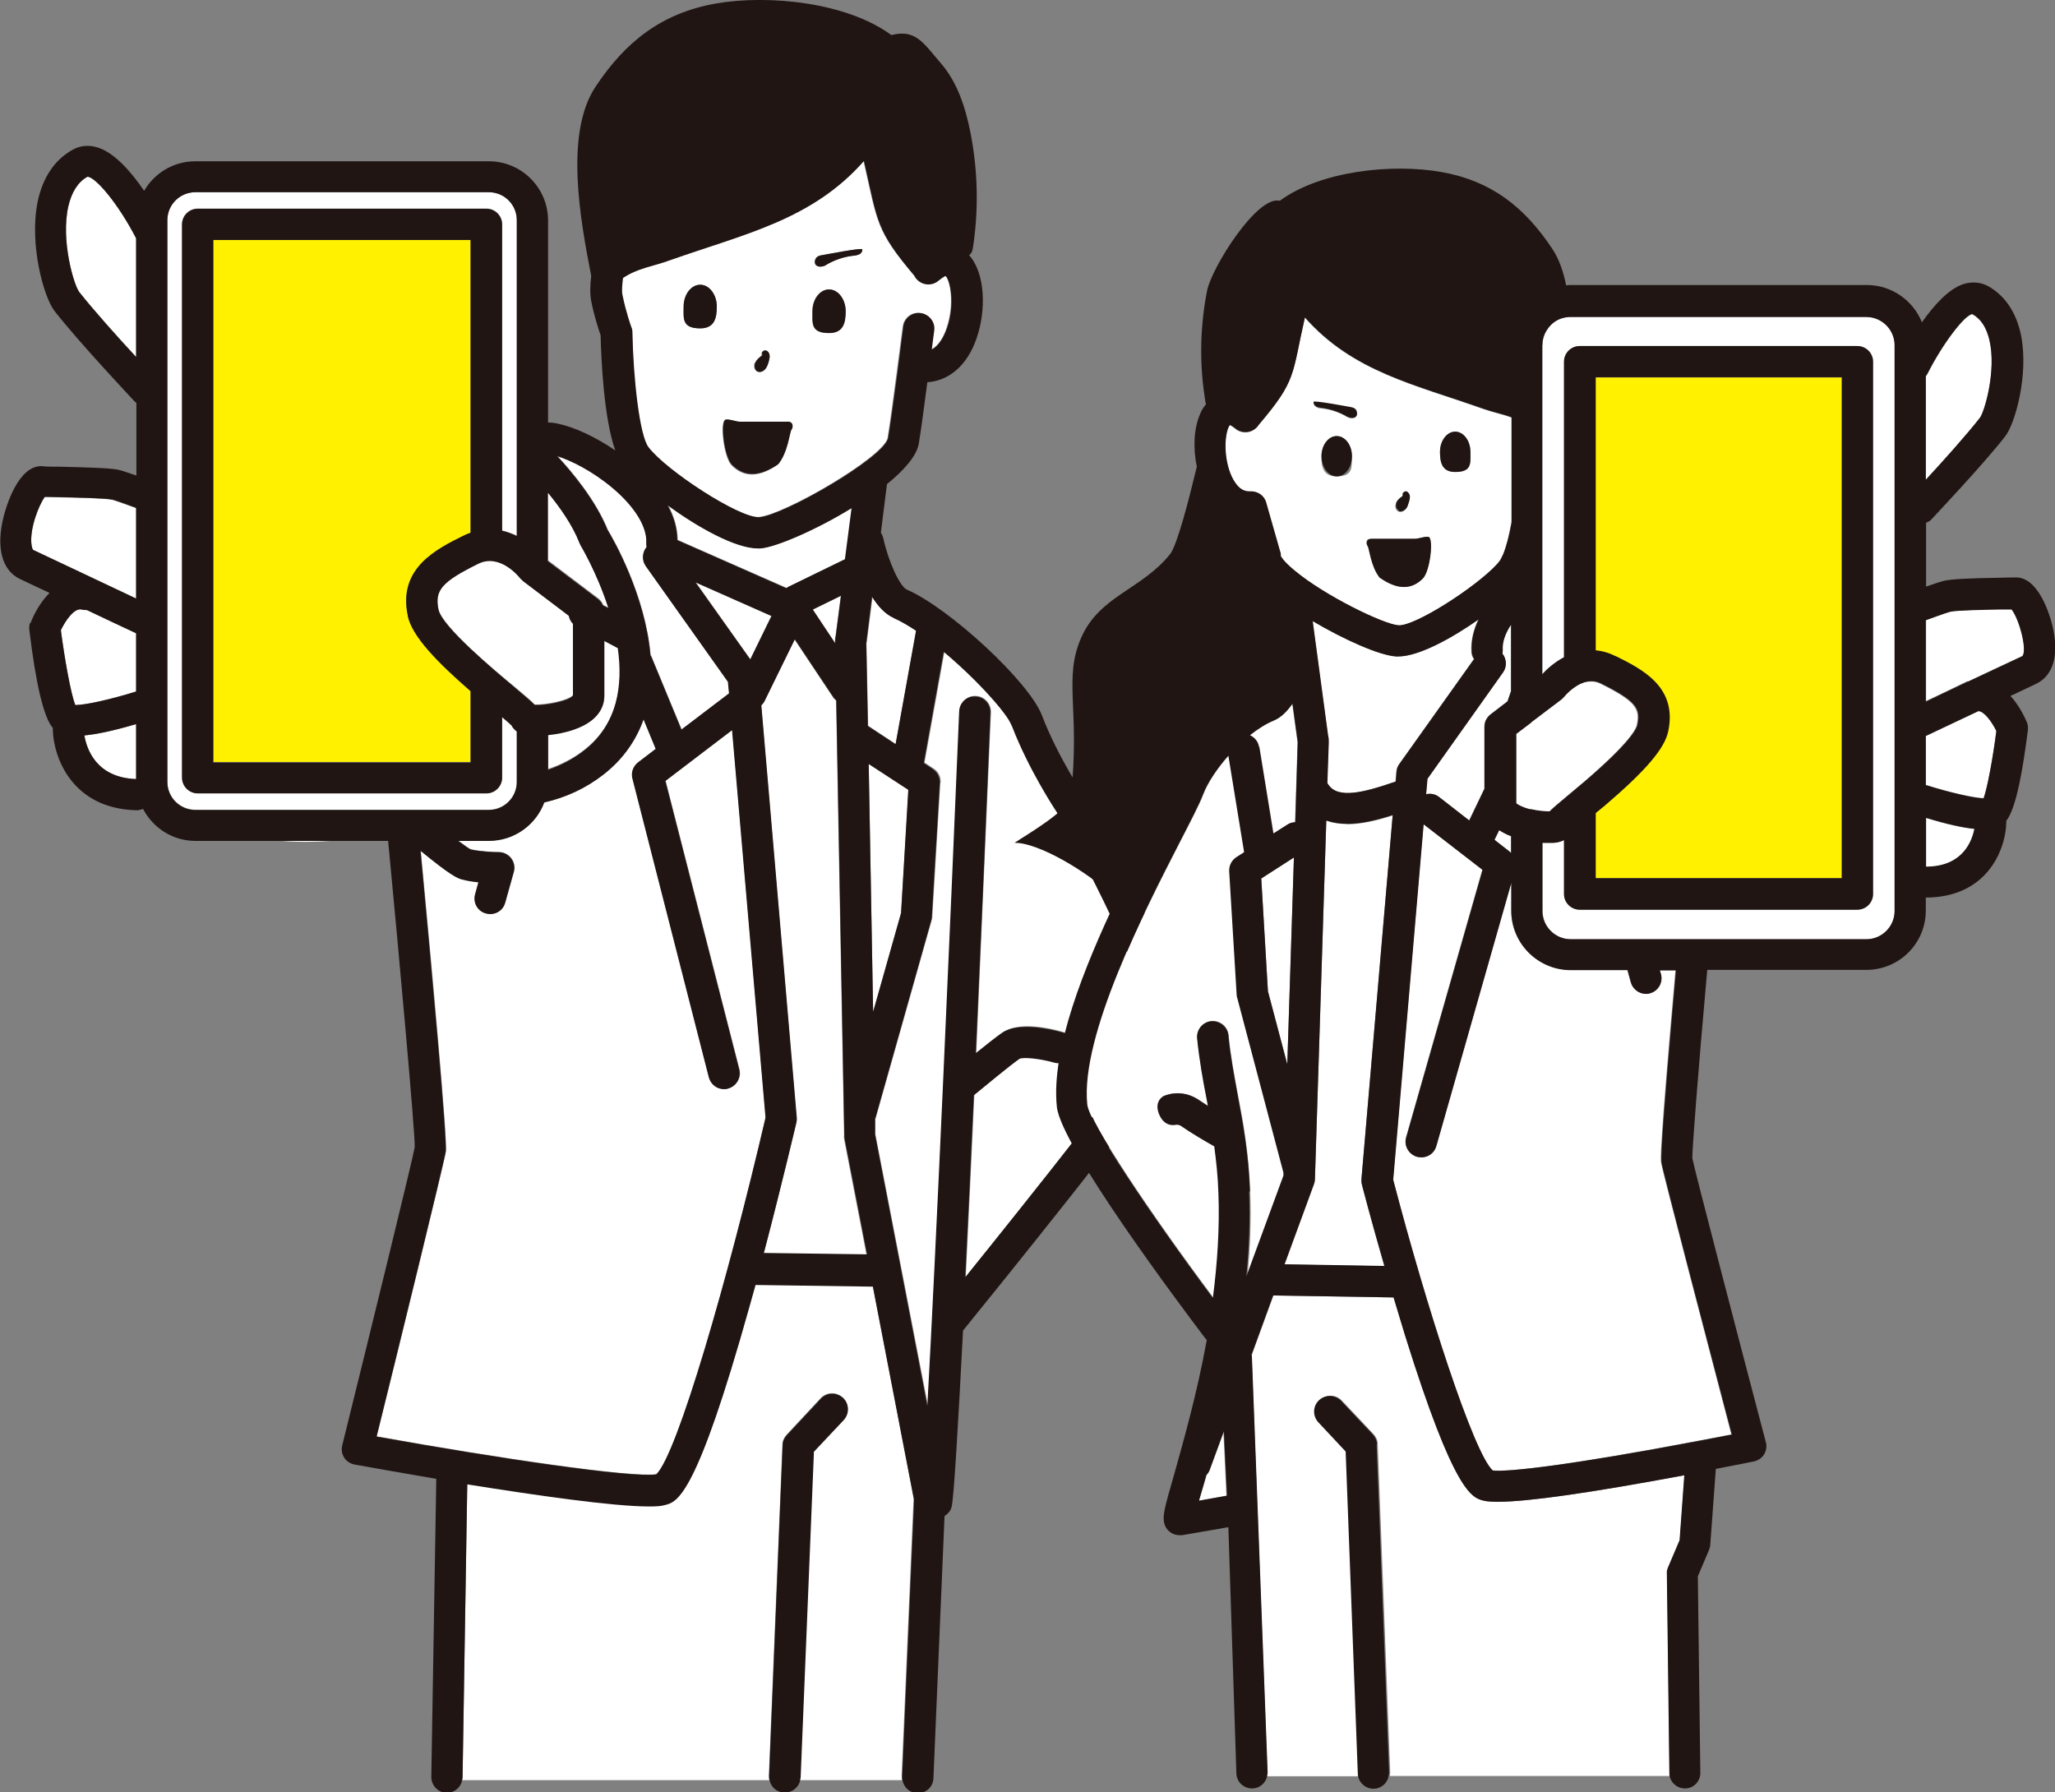
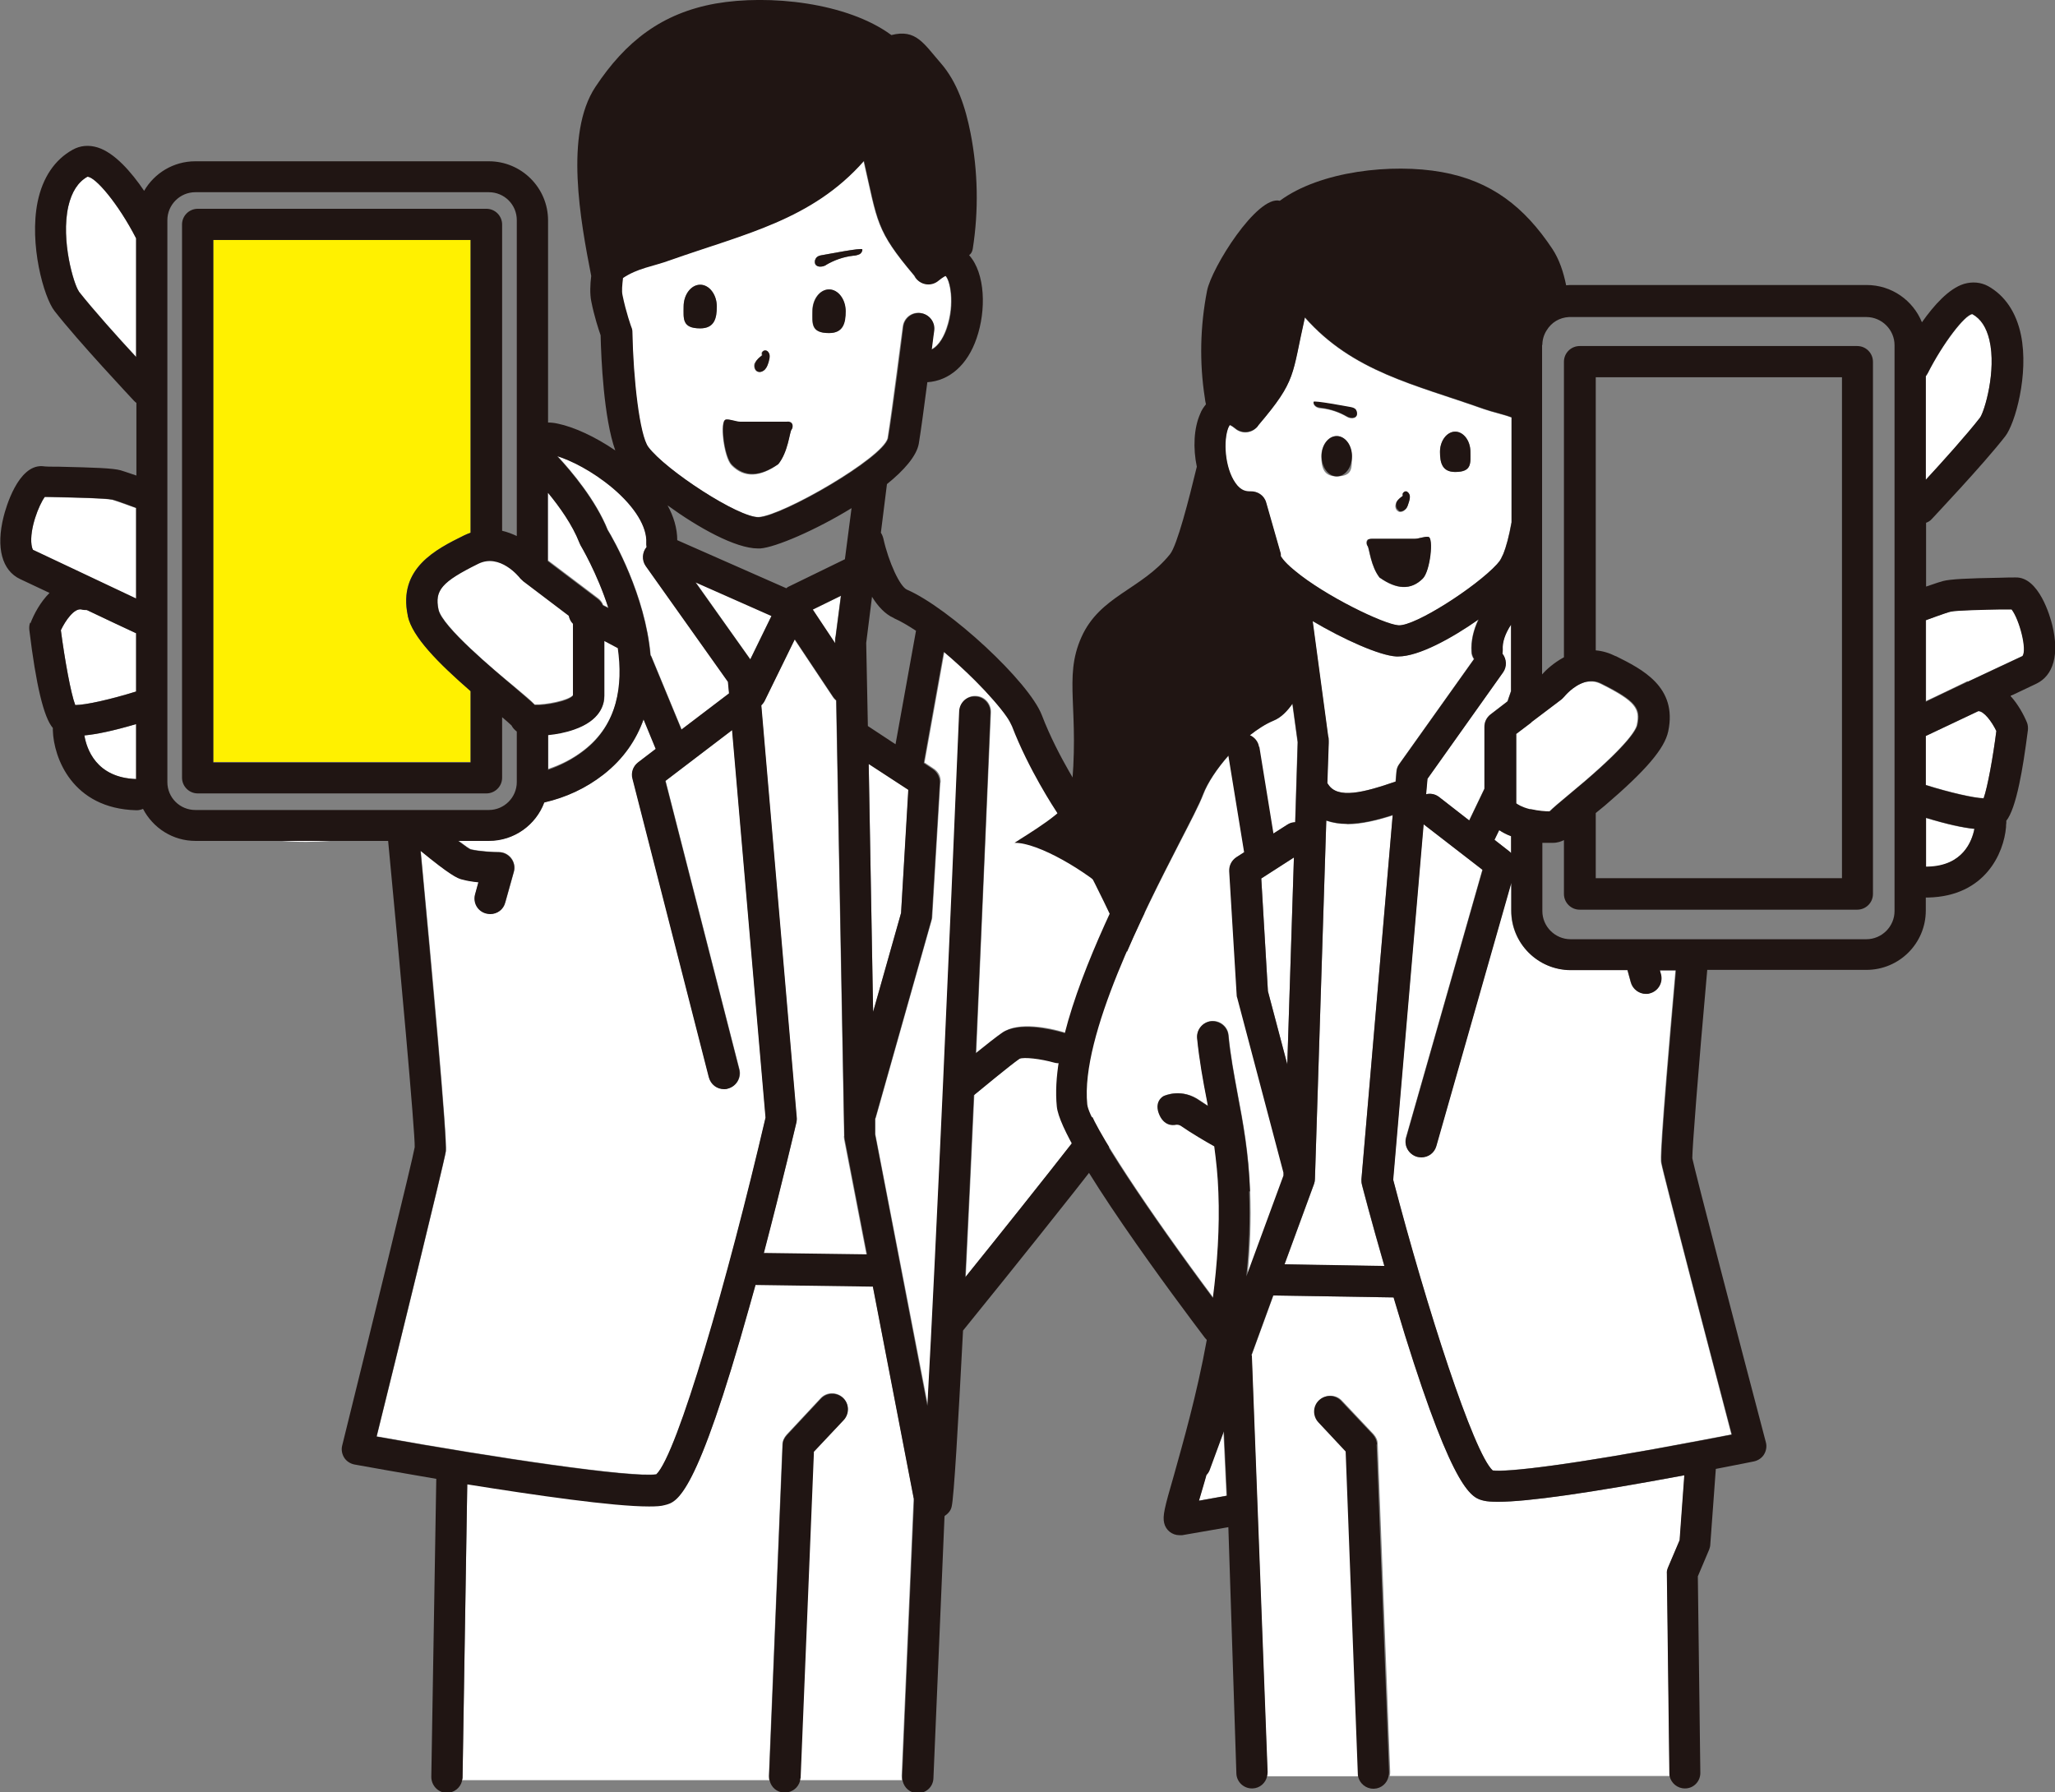
<svg xmlns="http://www.w3.org/2000/svg" width="219" height="191" viewBox="0 0 219 191" fill="none">
  <rect x="0" y="0" width="219" height="191" fill="#808080" stroke="none" />
  <g clip-path="url(#clip0_286_139)">
    <path d="M8.698 64.952C7.931 64.746 6.958 66.159 6.486 67.159C6.899 70.308 7.548 73.899 8.019 75.135C9.11 75.135 11.793 74.517 14.506 73.692V67.483C13.415 66.983 11.41 66.011 9.258 65.011C9.081 65.011 8.874 65.011 8.698 64.952Z" fill="white" />
    <path d="M89.952 121.074L89.097 74.663C89.097 74.663 88.862 74.457 88.773 74.31L84.675 68.159L81.461 74.722C81.373 74.899 81.255 75.046 81.107 75.193L84.881 119.102C84.881 119.279 84.881 119.455 84.852 119.632C84.852 119.72 83.348 126.048 81.373 133.582L92.341 133.729L89.952 121.398C89.952 121.398 89.952 121.221 89.923 121.104L89.952 121.074Z" fill="white" />
    <path d="M78.042 77.784L70.936 83.199L78.808 113.953C79.044 114.836 78.484 115.748 77.6 115.984C77.452 116.013 77.334 116.042 77.187 116.042C76.45 116.042 75.772 115.542 75.565 114.777L67.428 82.963C67.251 82.316 67.487 81.639 68.018 81.227L69.905 79.785L68.607 76.636C67.841 78.784 66.514 80.815 64.332 82.522C62.445 83.993 60.323 84.964 58.023 85.494C57.139 87.878 54.809 89.585 52.126 89.585H48.854C49.679 90.203 50.033 90.438 50.181 90.497C51.212 90.733 52.657 90.791 53.158 90.791C53.689 90.791 54.161 91.027 54.485 91.439C54.809 91.851 54.898 92.381 54.78 92.881L53.866 96.148C53.66 96.883 52.981 97.384 52.274 97.384C52.126 97.384 51.979 97.384 51.831 97.325C50.947 97.09 50.416 96.177 50.652 95.294L51.006 93.999C50.446 93.941 49.856 93.852 49.296 93.705C48.765 93.587 47.969 93.205 44.844 90.644C46.023 103.005 47.704 121.487 47.527 122.694C47.35 123.871 42.043 145.472 40.156 153.065C53.099 155.39 67.31 157.48 69.964 157.097C72.234 154.949 77.629 136.261 81.609 119.074L78.042 77.784Z" fill="white" />
    <path d="M14.505 54.151C12.707 53.503 12.146 53.327 11.97 53.268C11.291 53.091 7.724 53.032 6.191 53.003C5.66 53.003 5.159 53.003 4.776 52.974C4.157 53.798 3.125 56.388 3.361 58.094C3.42 58.507 3.537 58.624 3.537 58.654C5.513 59.566 11.262 62.303 14.505 63.833V54.18V54.151Z" fill="white" />
    <path d="M14.505 83.022V77.165C12.029 77.901 10.26 78.254 8.992 78.372C9.228 79.784 10.23 82.874 14.505 83.022Z" fill="white" />
    <path d="M65.865 69.013L64.421 68.248V74.134C64.421 75.046 64.008 76.724 61.207 77.695C60.293 78.019 59.32 78.195 58.435 78.284V81.933C59.821 81.462 61.118 80.815 62.298 79.873C65.865 77.077 66.455 72.927 65.895 68.954L65.865 69.013Z" fill="white" />
    <path d="M64.244 64.452L64.834 64.746C63.625 60.979 61.885 58.095 61.856 58.036C61.797 57.948 61.767 57.859 61.738 57.771C61.001 55.888 59.645 53.975 58.406 52.474V59.713L63.743 63.745C63.978 63.922 64.155 64.157 64.273 64.422L64.244 64.452Z" fill="white" />
    <path d="M14.506 25.398C12.619 21.748 10.172 18.835 9.317 18.835C8.315 19.394 7.637 20.454 7.283 21.984C6.457 25.633 7.902 30.342 8.403 31.048C9.907 32.961 12.59 35.963 14.506 38.023V25.368V25.398Z" fill="white" />
    <path d="M35.232 89.614H30.043C31.782 89.761 33.522 89.732 35.232 89.614Z" fill="white" />
    <path d="M97.412 159.804L93.019 137.025L80.518 136.849C80.311 137.584 80.105 138.32 79.899 139.056C74.209 159.51 72.174 160.01 70.847 160.304C70.464 160.393 69.904 160.451 69.167 160.451C65.275 160.451 56.99 159.274 49.797 158.097L49.295 189.352C49.295 189.352 49.295 189.587 49.236 189.705H81.992C81.963 189.558 81.933 189.381 81.933 189.234L83.378 153.947C83.378 153.565 83.555 153.182 83.82 152.888L87.446 149.003C88.066 148.326 89.127 148.297 89.805 148.915C90.483 149.533 90.513 150.592 89.893 151.269L86.68 154.683L85.265 189.381C85.265 189.381 85.265 189.587 85.206 189.705H96.144C96.114 189.558 96.085 189.381 96.085 189.234L97.353 159.775L97.412 159.804Z" fill="white" />
    <path d="M89.599 63.51L86.592 64.981L88.98 68.601V68.542V68.277C88.98 68.13 88.98 67.954 89.039 67.806L89.599 63.51Z" fill="white" />
-     <path d="M92.341 68.483L92.518 77.341L95.466 79.284L97.648 67.188C96.793 66.6 95.997 66.129 95.319 65.864C94.375 65.452 93.609 64.598 92.99 63.598L92.37 68.512L92.341 68.483Z" fill="white" />
-     <path d="M20.815 86.289H52.096C53.747 86.289 55.074 84.964 55.074 83.316V77.931C54.809 77.754 54.632 77.519 54.514 77.283C54.307 77.077 53.924 76.753 53.511 76.4V82.845C53.511 83.758 52.774 84.523 51.831 84.523H21.08C20.166 84.523 19.399 83.787 19.399 82.845V23.897C19.399 22.985 20.137 22.22 21.08 22.22H51.831C52.745 22.22 53.511 22.956 53.511 23.897V56.535C54.072 56.653 54.602 56.859 55.074 57.094V23.456C55.074 21.837 53.747 20.483 52.096 20.483H20.815C19.164 20.483 17.837 21.808 17.837 23.456V24.898C17.837 24.898 17.837 24.898 17.837 24.927V83.316C17.837 84.935 19.164 86.289 20.815 86.289Z" fill="white" />
    <path d="M50.947 60.037C47.084 61.95 46.318 62.862 46.731 64.922C47.114 66.747 52.686 71.426 54.809 73.162C55.9 74.075 56.578 74.634 56.991 75.075C58.17 75.105 60.588 74.634 61.059 74.075V66.423C60.824 66.188 60.676 65.893 60.617 65.569L55.723 61.861C55.723 61.861 55.664 61.802 55.635 61.773C55.576 61.714 55.546 61.685 55.487 61.626C55.487 61.626 55.428 61.567 55.399 61.538C55.31 61.42 53.246 58.859 50.917 60.007L50.947 60.037Z" fill="white" />
-     <path d="M90.807 54.121C86.975 56.476 82.7 58.3 81.078 58.418C80.99 58.418 80.931 58.418 80.842 58.418C78.424 58.418 74.415 56.181 71.201 53.827C71.85 55.004 72.204 56.27 72.233 57.535L83.849 62.656C83.849 62.656 83.938 62.597 83.997 62.568L90.159 59.566L90.866 54.121H90.807Z" fill="white" />
    <path d="M69.344 69.808C69.344 69.808 69.403 69.896 69.432 69.955L72.646 77.725L77.717 73.869L77.599 72.633L68.843 60.302C68.4 59.654 68.46 58.831 68.931 58.271C68.902 58.124 68.872 57.977 68.902 57.83C68.99 56.123 67.693 54.004 65.334 52.003C63.123 50.119 60.853 49.03 59.408 48.589C60.971 50.266 63.506 53.298 64.774 56.447C65.393 57.477 68.784 63.392 69.344 69.808Z" fill="white" />
    <path d="M82.228 65.599L74.12 62.009L79.958 70.249L82.228 65.599Z" fill="white" />
    <path d="M67.221 34.815C67.28 34.992 67.309 35.169 67.339 35.374C67.427 40.289 68.106 46.381 69.049 47.617C70.877 50.06 78.69 55.181 80.842 55.093C83.437 54.916 93.992 48.824 94.581 46.705C95.053 43.791 96.173 34.874 96.203 34.786C96.321 33.873 97.146 33.226 98.06 33.344C98.974 33.462 99.623 34.286 99.505 35.198C99.505 35.316 99.387 36.081 99.24 37.228C100.124 36.787 100.625 35.698 100.861 34.962C101.775 32.314 101.215 29.753 100.714 29.371C100.714 29.371 100.448 29.459 99.977 29.871C99.269 30.46 98.237 30.371 97.618 29.695C97.53 29.606 97.471 29.488 97.412 29.371C93.284 24.485 93.52 23.691 92.016 17.128C86.473 23.426 79.279 24.897 71.378 27.693C69.462 28.37 67.929 28.488 66.278 29.636C66.189 30.371 66.13 31.019 66.219 31.431C66.602 33.285 67.162 34.815 67.162 34.845L67.221 34.815ZM86.857 27.693C86.975 27.281 87.358 27.222 87.741 27.163C88.124 27.105 91.839 26.369 91.869 26.575C91.898 26.781 91.751 27.016 91.544 27.105C91.338 27.193 91.132 27.222 90.896 27.252C89.864 27.369 88.862 27.723 87.977 28.252C87.505 28.547 86.65 28.488 86.827 27.693H86.857ZM86.562 33.167C86.562 31.872 87.358 30.842 88.331 30.842C89.304 30.842 90.1 31.902 90.1 33.167C90.1 34.433 89.835 35.492 88.331 35.492C86.356 35.492 86.562 34.433 86.562 33.167ZM80.459 38.671C80.606 38.347 80.901 38.111 81.166 37.876V37.758C81.078 37.552 81.343 37.287 81.579 37.346C81.815 37.376 81.963 37.611 81.992 37.847C82.022 38.082 81.963 38.318 81.903 38.523C81.815 38.818 81.727 39.112 81.52 39.347C81.314 39.583 80.96 39.73 80.695 39.583C80.37 39.436 80.282 38.965 80.429 38.641L80.459 38.671ZM77.334 44.733C77.776 44.674 78.424 44.969 78.896 44.969C80.547 44.969 82.169 44.969 83.82 44.969C83.967 44.969 84.115 44.969 84.233 45.028C84.498 45.175 84.498 45.587 84.321 45.822C84.144 46.057 83.967 48.206 82.906 49.501C80.96 50.855 79.309 50.972 77.953 49.589C77.098 48.706 76.685 44.822 77.304 44.763L77.334 44.733ZM72.852 32.667C72.852 31.372 73.648 30.342 74.621 30.342C75.594 30.342 76.39 31.401 76.39 32.667C76.39 33.932 76.125 34.992 74.621 34.992C72.646 34.992 72.852 33.932 72.852 32.667Z" fill="white" />
    <path d="M100.213 83.404L99.358 97.677C99.358 97.677 99.358 97.913 99.299 98.031L93.343 119.102C93.343 119.102 93.314 119.191 93.284 119.22V120.839L98.886 149.768C99.8 133.288 101.274 99.885 102.277 75.752C102.306 74.84 103.073 74.104 104.016 74.163C104.93 74.192 105.638 74.987 105.608 75.899C105.461 79.49 104.783 95.235 104.045 112.186C105.107 111.333 106.198 110.45 106.817 110.038C108.556 108.802 111.947 109.567 113.333 109.979C114.217 110.244 114.718 111.156 114.482 112.039C114.217 112.922 113.303 113.422 112.419 113.187C110.974 112.775 109.176 112.569 108.704 112.775C107.701 113.481 104.694 115.983 103.839 116.66C103.544 123.311 103.22 129.962 102.925 136.054C109.883 127.402 121.47 112.834 122.826 110.273C123.593 108.213 118.256 96.383 112.772 86.641C112.389 86.082 109.677 81.962 107.908 77.341C107.79 77.077 107.613 76.723 107.348 76.341C106.257 75.016 105.136 73.722 103.987 72.486C102.955 71.456 101.805 70.396 100.655 69.425L98.532 81.256L99.505 81.903C100.006 82.227 100.301 82.786 100.242 83.404H100.213Z" fill="white" />
    <path d="M96.823 84.17L92.577 81.374L93.049 107.831L96.027 97.296L96.823 84.17Z" fill="white" />
    <path d="M49.443 57.064C49.679 56.947 49.915 56.858 50.151 56.77V25.574H22.731V81.197H50.151V73.604C46.701 70.631 43.93 67.835 43.458 65.599C42.397 60.566 46.465 58.536 49.443 57.064Z" fill="#FFF100" />
    <path d="M3.213 66.335C3.125 66.57 3.095 66.865 3.125 67.129C3.832 72.957 4.658 76.459 5.631 77.577C5.631 77.665 5.631 77.754 5.631 77.842C5.719 80.697 7.665 86.171 14.535 86.347C14.535 86.347 14.535 86.347 14.564 86.347C14.8 86.347 15.036 86.288 15.242 86.2C16.304 88.231 18.397 89.614 20.844 89.614H41.364C42.573 102.269 44.254 120.868 44.195 122.252C44.018 123.399 39.477 141.881 36.47 154.036C36.352 154.477 36.441 154.948 36.676 155.331C36.912 155.713 37.325 155.978 37.767 156.067C39.242 156.331 42.514 156.92 46.494 157.597L45.964 189.352C45.964 190.264 46.671 191.029 47.585 191.059C47.585 191.059 47.585 191.059 47.615 191.059C48.381 191.059 49.059 190.529 49.236 189.793C49.236 189.675 49.295 189.558 49.295 189.44L49.797 158.186C56.99 159.333 65.275 160.54 69.167 160.54C69.904 160.54 70.464 160.51 70.847 160.393C72.174 160.069 74.179 159.598 79.899 139.144C80.105 138.409 80.311 137.673 80.518 136.937L93.019 137.114L97.412 159.892L96.144 189.352C96.144 189.528 96.144 189.675 96.203 189.823C96.38 190.529 96.969 191.059 97.736 191.088C97.765 191.088 97.795 191.088 97.824 191.088C98.709 191.088 99.446 190.411 99.475 189.499L100.655 161.629C100.655 161.629 100.655 161.57 100.684 161.541C101.038 161.305 101.333 160.981 101.421 160.54C101.657 159.569 102.099 152.035 102.63 141.793C105.402 138.379 123.799 115.659 125.774 111.892C127.956 107.743 119.406 91.703 115.632 85.023C115.632 84.993 115.573 84.934 115.573 84.905C115.573 84.876 112.743 80.697 111.033 76.223C109.677 72.662 101.185 64.805 96.645 62.833C95.908 62.509 94.699 59.919 94.139 57.388C94.08 57.153 93.992 56.947 93.874 56.77L94.522 51.59C96.35 50.119 97.677 48.589 97.913 47.294C98.149 45.881 98.502 43.203 98.827 40.731C101.156 40.584 103.102 38.906 104.075 36.051C105.107 33.079 105.018 29.135 103.279 27.193C103.485 27.046 103.603 26.84 103.662 26.546C104.311 22.425 104.222 18.217 103.426 14.156C102.895 11.477 102.04 8.77 100.242 6.71C98.444 4.65 97.618 3.061 94.994 3.737C90.277 0.265 81.963 -0.618 76.243 0.382C70.523 1.412 66.661 4.414 63.447 9.27C60.145 14.273 61.855 23.514 63.005 29.4C62.887 30.372 62.858 31.313 63.005 32.078C63.329 33.727 63.801 35.139 64.007 35.728C64.066 38.2 64.332 44.527 65.57 48C63.418 46.529 61.148 45.498 59.438 45.145C59.054 45.057 58.7 45.028 58.406 45.028V23.485C58.406 20.012 55.575 17.187 52.096 17.187H20.815C18.485 17.187 16.451 18.452 15.36 20.336C14.004 18.335 12.206 16.275 10.407 15.715C9.464 15.421 8.55 15.509 7.754 15.951C5.837 17.01 4.54 18.923 4.009 21.513C3.095 26.016 4.658 31.666 5.808 33.138C8.373 36.434 14.034 42.438 14.269 42.703C14.358 42.791 14.446 42.879 14.535 42.938V50.678C13.444 50.295 13.031 50.178 12.854 50.119C11.999 49.883 10.053 49.825 6.309 49.736C5.513 49.736 4.864 49.736 4.511 49.678C1.916 49.53 0.619 54.121 0.383 55.063C-0.443 58.359 0.206 60.802 2.152 61.714C2.83 62.038 3.95 62.568 5.277 63.186C4.304 64.157 3.626 65.422 3.243 66.423L3.213 66.335ZM69.933 157.126C67.251 157.509 53.069 155.419 40.126 153.094C42.013 145.501 47.32 123.9 47.497 122.722C47.674 121.516 45.964 103.063 44.814 90.673C47.939 93.234 48.735 93.616 49.266 93.734C49.797 93.881 50.416 93.969 50.976 94.028L50.622 95.323C50.386 96.206 50.887 97.118 51.801 97.354C51.949 97.383 52.096 97.413 52.244 97.413C52.981 97.413 53.659 96.942 53.836 96.177L54.75 92.91C54.897 92.41 54.779 91.88 54.455 91.468C54.13 91.056 53.659 90.82 53.128 90.82C52.627 90.82 51.182 90.762 50.15 90.526C50.003 90.467 49.649 90.232 48.824 89.614H52.096C54.809 89.614 57.108 87.907 57.993 85.523C60.292 84.993 62.415 84.022 64.302 82.551C66.484 80.844 67.811 78.813 68.577 76.665L69.874 79.814L67.987 81.256C67.457 81.668 67.221 82.345 67.398 82.992L75.535 114.806C75.742 115.571 76.39 116.071 77.157 116.071C77.304 116.071 77.422 116.071 77.57 116.012C78.454 115.777 78.985 114.894 78.778 113.982L70.906 83.228L78.012 77.812L81.579 119.103C77.57 136.29 72.174 154.978 69.933 157.126ZM58.406 81.992V78.342C59.29 78.254 60.263 78.077 61.177 77.754C63.978 76.782 64.391 75.105 64.391 74.193V68.307L65.835 69.072C66.395 73.015 65.835 77.195 62.238 79.99C61.059 80.903 59.762 81.579 58.376 82.05L58.406 81.992ZM89.009 68.542L86.621 64.952L89.628 63.48L89.068 67.777C89.038 67.924 89.009 68.071 89.009 68.248V68.513V68.542ZM83.938 62.597C83.938 62.597 83.849 62.656 83.79 62.685L72.174 57.565C72.174 56.299 71.791 55.034 71.142 53.856C74.385 56.211 78.366 58.448 80.783 58.448C80.872 58.448 80.931 58.448 81.019 58.448C82.641 58.33 86.916 56.505 90.748 54.151L90.041 59.595L83.879 62.597H83.938ZM82.228 65.629L79.958 70.278L74.12 62.068L82.228 65.658V65.629ZM81.402 133.553C83.378 126.019 84.852 119.691 84.881 119.603C84.911 119.426 84.94 119.25 84.911 119.073L81.137 75.164C81.137 75.164 81.402 74.899 81.491 74.693L84.704 68.13L88.803 74.281C88.803 74.281 89.009 74.546 89.127 74.634L89.982 121.045C89.982 121.045 89.982 121.222 90.011 121.339L92.4 133.67L81.432 133.523L81.402 133.553ZM92.547 81.403L96.793 84.169L96.026 97.295L93.048 107.831L92.576 81.374L92.547 81.403ZM100.596 69.484C101.746 70.455 102.895 71.514 103.927 72.544C105.372 73.987 106.581 75.37 107.288 76.4C107.554 76.782 107.731 77.136 107.849 77.4C109.618 81.992 112.33 86.112 112.713 86.7C118.197 96.442 123.563 108.272 122.767 110.333C121.411 112.922 109.824 127.49 102.866 136.113C103.161 130.051 103.485 123.37 103.78 116.719C104.605 116.042 107.613 113.54 108.645 112.834C109.116 112.628 110.915 112.834 112.36 113.246C113.244 113.482 114.158 112.981 114.423 112.098C114.689 111.215 114.158 110.303 113.273 110.038C111.888 109.656 108.497 108.861 106.758 110.097C106.168 110.509 105.048 111.392 103.986 112.245C104.753 95.294 105.402 79.549 105.549 75.958C105.578 75.046 104.871 74.251 103.957 74.222C103.013 74.163 102.247 74.899 102.217 75.811C101.215 99.914 99.741 133.317 98.827 149.827L93.254 120.898V119.279C93.254 119.279 93.254 119.191 93.284 119.161L99.24 98.09C99.24 98.09 99.299 97.854 99.299 97.737L100.154 83.463C100.183 82.874 99.918 82.315 99.416 81.962L98.444 81.315L100.566 69.484H100.596ZM95.289 65.893C95.967 66.188 96.763 66.659 97.618 67.218L95.436 79.313L92.488 77.371L92.311 68.513L92.93 63.598C93.549 64.599 94.316 65.452 95.259 65.864L95.289 65.893ZM66.337 29.665C67.987 28.547 69.521 28.429 71.437 27.723C79.338 24.927 86.532 23.456 92.075 17.157C93.579 23.72 93.343 24.515 97.471 29.4C97.529 29.518 97.588 29.606 97.677 29.724C98.267 30.43 99.328 30.519 100.036 29.901C100.507 29.518 100.743 29.43 100.773 29.4C101.244 29.783 101.834 32.343 100.92 34.992C100.655 35.728 100.154 36.817 99.299 37.258C99.446 36.14 99.534 35.345 99.564 35.227C99.682 34.315 99.033 33.491 98.119 33.373C97.205 33.256 96.38 33.903 96.262 34.815C96.262 34.904 95.141 43.821 94.64 46.734C94.05 48.853 83.496 54.945 80.901 55.122C78.749 55.21 70.936 50.09 69.108 47.647C68.164 46.411 67.486 40.319 67.398 35.404C67.398 35.227 67.368 35.021 67.28 34.845C67.28 34.845 66.72 33.315 66.337 31.431C66.248 31.019 66.307 30.372 66.395 29.636L66.337 29.665ZM65.305 52.032C67.663 54.033 68.96 56.152 68.872 57.859C68.872 58.006 68.872 58.153 68.901 58.3C68.43 58.86 68.371 59.713 68.813 60.331L77.57 72.662L77.688 73.898L72.616 77.754L69.403 69.984C69.403 69.984 69.344 69.866 69.314 69.837C68.754 63.421 65.364 57.476 64.744 56.476C63.477 53.327 60.912 50.266 59.379 48.618C60.794 49.059 63.064 50.148 65.305 52.032ZM58.406 52.532C59.644 54.033 61 55.946 61.737 57.83C61.767 57.918 61.826 58.006 61.855 58.094C61.885 58.153 63.624 61.037 64.833 64.805L64.243 64.51C64.125 64.245 63.948 64.01 63.712 63.833L58.376 59.801V52.562L58.406 52.532ZM55.487 61.685C55.487 61.685 55.575 61.773 55.634 61.832C55.664 61.832 55.693 61.891 55.723 61.92L60.617 65.629C60.676 65.952 60.823 66.246 61.059 66.482V74.134C60.587 74.722 58.17 75.193 56.99 75.134C56.548 74.693 55.87 74.134 54.809 73.221C52.715 71.456 47.114 66.806 46.73 64.981C46.288 62.921 47.084 62.009 50.946 60.096C53.276 58.919 55.339 61.508 55.428 61.626C55.428 61.656 55.487 61.685 55.516 61.714L55.487 61.685ZM43.458 65.658C43.929 67.865 46.701 70.661 50.15 73.663V81.256H22.731V25.574H50.15V56.77C49.914 56.858 49.679 56.947 49.443 57.064C46.465 58.536 42.396 60.567 43.458 65.599V65.658ZM17.837 24.927C17.837 24.927 17.837 24.927 17.837 24.898V23.456C17.837 21.837 19.164 20.483 20.815 20.483H52.096C53.747 20.483 55.074 21.807 55.074 23.456V57.123C54.573 56.888 54.042 56.682 53.511 56.564V23.926C53.511 23.014 52.774 22.249 51.831 22.249H21.08C20.166 22.249 19.399 22.985 19.399 23.926V82.874C19.399 83.787 20.137 84.552 21.08 84.552H51.831C52.745 84.552 53.511 83.816 53.511 82.874V76.429C53.924 76.782 54.307 77.106 54.514 77.312C54.632 77.548 54.809 77.754 55.074 77.96V83.345C55.074 84.964 53.747 86.318 52.096 86.318H20.815C19.164 86.318 17.837 84.993 17.837 83.345V24.927ZM8.402 31.048C7.872 30.342 6.456 25.633 7.282 21.984C7.636 20.454 8.314 19.394 9.316 18.835C10.171 18.835 12.618 21.719 14.505 25.398V38.053C12.589 35.993 9.906 32.991 8.402 31.078V31.048ZM14.505 83.022C10.23 82.874 9.228 79.784 8.992 78.372C10.26 78.254 11.999 77.901 14.505 77.165V83.022ZM14.505 73.692C11.793 74.546 9.11 75.134 8.019 75.134C7.547 73.898 6.899 70.308 6.486 67.159C6.958 66.158 7.901 64.775 8.697 64.952C8.874 65.01 9.08 65.01 9.257 65.01C11.41 66.04 13.414 66.982 14.505 67.483V73.692ZM3.538 58.624C3.538 58.624 3.42 58.477 3.361 58.065C3.125 56.358 4.157 53.768 4.776 52.944C5.159 52.944 5.631 52.944 6.191 52.974C7.724 53.003 11.262 53.091 11.97 53.239C12.147 53.268 12.707 53.444 14.505 54.121V63.774C11.292 62.244 5.513 59.536 3.538 58.595V58.624Z" fill="#201513" />
    <path d="M86.71 154.742L89.923 151.328C90.543 150.651 90.513 149.592 89.835 148.974C89.157 148.356 88.095 148.385 87.476 149.062L83.85 152.947C83.585 153.241 83.408 153.594 83.408 154.006L81.963 189.293C81.963 189.469 81.963 189.616 82.022 189.764C82.199 190.47 82.788 191 83.555 191.029C83.555 191.029 83.614 191.029 83.643 191.029C84.41 191.029 85.088 190.499 85.265 189.764C85.265 189.675 85.294 189.558 85.324 189.44L86.739 154.742H86.71Z" fill="#201513" />
    <path d="M88.361 35.493C89.865 35.493 90.13 34.433 90.13 33.168C90.13 31.902 89.334 30.843 88.361 30.843C87.388 30.843 86.592 31.902 86.592 33.168C86.592 34.433 86.386 35.493 88.361 35.493Z" fill="#201513" />
    <path d="M74.622 34.992C76.126 34.992 76.391 33.932 76.391 32.667C76.391 31.401 75.595 30.342 74.622 30.342C73.649 30.342 72.853 31.401 72.853 32.667C72.853 33.932 72.647 34.992 74.622 34.992Z" fill="#201513" />
    <path d="M82.936 49.472C83.998 48.177 84.145 46.058 84.351 45.793C84.528 45.557 84.528 45.145 84.263 44.998C84.145 44.94 83.998 44.91 83.85 44.94C82.199 44.94 80.578 44.94 78.926 44.94C78.425 44.94 77.806 44.645 77.364 44.704C76.715 44.792 77.157 48.677 78.013 49.531C79.369 50.884 81.02 50.796 82.966 49.442L82.936 49.472Z" fill="#201513" />
    <path d="M80.725 39.583C80.99 39.73 81.344 39.583 81.55 39.347C81.757 39.112 81.845 38.818 81.934 38.523C81.993 38.288 82.052 38.053 82.022 37.847C81.993 37.611 81.816 37.376 81.609 37.346C81.374 37.317 81.138 37.552 81.226 37.758V37.876C80.931 38.082 80.636 38.317 80.489 38.671C80.342 39.024 80.43 39.465 80.754 39.612L80.725 39.583Z" fill="#201513" />
    <path d="M88.006 28.253C88.891 27.723 89.893 27.37 90.925 27.252C91.132 27.252 91.368 27.193 91.574 27.105C91.78 27.017 91.928 26.781 91.898 26.575C91.869 26.369 88.154 27.105 87.77 27.164C87.387 27.223 87.004 27.282 86.886 27.694C86.68 28.488 87.535 28.547 88.036 28.253H88.006Z" fill="#201513" />
    <path d="M133.204 52.386C134 52.356 134.708 52.827 134.914 53.592L136.418 58.86C136.418 58.86 136.477 59.154 136.477 59.302C136.477 59.272 136.683 59.773 137.951 60.832C141.165 63.51 147.444 66.541 149.007 66.659C150.776 66.777 157.321 62.539 159.503 60.155C159.562 60.096 159.591 60.037 159.65 59.978L159.798 59.802C159.798 59.802 160.004 59.449 160.122 59.184C160.122 59.154 160.152 59.125 160.181 59.066C160.505 58.301 160.8 57.153 161.066 55.682V44.498C160.122 44.145 159.149 43.969 158.058 43.586C150.776 40.996 144.172 39.642 139.042 33.845C137.627 40.054 138.216 40.496 134.118 45.293C134.059 45.352 134.03 45.44 133.971 45.499C133.381 46.205 132.32 46.294 131.612 45.675C131.376 45.469 131.199 45.381 131.081 45.322C131.081 45.322 131.052 45.322 131.022 45.322C130.993 45.381 130.934 45.44 130.904 45.558C130.315 46.941 130.492 49.913 131.642 51.532C132.231 52.386 132.821 52.444 133.204 52.415V52.386ZM142.432 50.767C141.047 50.767 140.811 49.796 140.811 48.618C140.811 47.441 141.548 46.47 142.432 46.47C143.317 46.47 144.054 47.441 144.054 48.618C144.054 49.796 144.231 50.767 142.432 50.767ZM155.081 45.999C155.965 45.999 156.702 46.971 156.702 48.148C156.702 49.325 156.879 50.296 155.081 50.296C153.695 50.296 153.459 49.325 153.459 48.148C153.459 46.971 154.196 45.999 155.081 45.999ZM148.771 53.592C148.889 53.298 149.184 53.062 149.449 52.886V52.798C149.39 52.592 149.597 52.386 149.833 52.415C150.039 52.444 150.186 52.65 150.216 52.886C150.245 53.092 150.216 53.327 150.127 53.533C150.039 53.798 149.98 54.093 149.774 54.298C149.567 54.505 149.272 54.652 149.007 54.505C148.712 54.357 148.624 53.945 148.771 53.651V53.592ZM145.823 57.477C145.823 57.477 146.088 57.418 146.206 57.418C147.71 57.418 149.213 57.418 150.747 57.418C151.189 57.418 151.778 57.153 152.191 57.212C152.781 57.3 152.398 60.861 151.602 61.656C150.363 62.922 148.83 62.833 147.032 61.568C146.059 60.391 145.911 58.419 145.734 58.183C145.558 57.948 145.558 57.595 145.823 57.447V57.477ZM143.789 43.409C144.142 43.468 144.496 43.498 144.585 43.91C144.761 44.645 143.995 44.704 143.553 44.44C142.727 43.939 141.813 43.645 140.87 43.527C140.663 43.527 140.457 43.498 140.28 43.38C140.103 43.292 139.956 43.086 139.985 42.88C139.985 42.703 143.435 43.351 143.789 43.409Z" fill="white" />
    <path d="M143.553 87.819C142.786 87.819 142.02 87.701 141.342 87.465L140.133 125.636C140.133 125.813 140.103 125.989 140.044 126.166L136.89 134.759L147.533 134.936C146.118 130.05 145.145 126.342 145.145 126.283C145.086 126.107 145.086 125.901 145.086 125.724L148.418 86.906C146.825 87.407 145.115 87.848 143.553 87.848V87.819Z" fill="white" />
    <path d="M212.75 77.901C212.278 76.901 211.423 75.782 210.833 75.782C208.475 76.901 206.175 77.99 205.231 78.431V83.64C207.767 84.435 210.303 85.023 211.393 85.053C211.836 83.846 212.396 80.668 212.75 77.872V77.901Z" fill="white" />
    <path d="M136.831 125.254V124.989C136.831 124.989 136.831 124.96 136.831 124.93L131.907 106.301C131.907 106.301 131.848 106.095 131.848 105.977L131.052 92.822C131.023 92.234 131.318 91.645 131.819 91.321L132.644 90.792L130.964 80.491C129.725 81.874 128.723 83.405 128.251 84.641C127.839 85.73 126.925 87.466 125.686 89.879C122.001 97.031 115.19 110.333 115.927 117.661C116.134 119.662 122.62 129.315 129.313 138.292C129.784 134.672 130.05 130.846 129.902 127.049C129.843 125.283 129.666 123.665 129.46 122.135C128.605 121.664 126.866 120.634 125.952 119.986C125.657 119.78 125.45 119.81 125.362 119.839L124.713 118.309L123.976 116.808C124.183 116.719 125.952 115.925 127.897 117.279C128.133 117.455 128.428 117.632 128.752 117.838C128.723 117.632 128.664 117.396 128.635 117.19C128.251 115.101 127.839 112.952 127.603 110.627C127.514 109.715 128.192 108.891 129.106 108.803C130.02 108.714 130.846 109.391 130.934 110.304C131.141 112.482 131.524 114.483 131.907 116.572C132.497 119.662 133.086 122.87 133.234 126.932C133.352 129.992 133.234 133.024 132.939 135.996L136.86 125.254H136.831Z" fill="white" />
    <path d="M128.9 156.626C128.811 156.832 128.693 157.008 128.546 157.185C128.458 157.538 128.34 157.891 128.251 158.215C128.074 158.804 127.927 159.392 127.75 159.922L130.698 159.392L130.374 152.535L128.87 156.626H128.9Z" fill="white" />
    <path d="M137.184 113.423L137.892 91.38L134.413 93.617L135.121 105.624L137.184 113.423Z" fill="white" />
    <path d="M214.282 74.222C214.282 74.222 214.459 74.105 214.548 74.046C214.459 74.105 214.371 74.134 214.253 74.193C214.253 74.193 214.253 74.193 214.253 74.222H214.282Z" fill="white" />
    <path d="M149.007 69.955C149.007 69.955 148.86 69.955 148.771 69.955C147.002 69.838 143.199 68.16 139.867 66.188L141.518 78.461C141.548 78.608 141.577 78.784 141.577 78.961V79.108C141.577 79.108 141.577 79.167 141.577 79.196L141.43 83.464C141.43 83.464 141.489 83.522 141.518 83.581C142.521 85.2 145.322 84.464 148.712 83.287L148.801 82.257C148.801 81.963 148.918 81.668 149.095 81.433L157.056 70.25C156.908 70.014 156.79 69.749 156.79 69.455C156.731 68.337 156.997 67.159 157.528 66.012C154.609 68.042 151.13 69.955 148.977 69.955H149.007Z" fill="white" />
    <path d="M159.268 89.496L160.889 90.761C160.889 90.761 160.978 90.85 161.037 90.909V89.113C160.565 88.937 160.123 88.701 159.769 88.466L159.268 89.496Z" fill="white" />
-     <path d="M152.103 82.992L151.956 84.64C152.428 84.522 152.929 84.64 153.342 84.935L156.555 87.436L158.177 84.052V77.459C158.177 76.93 158.413 76.459 158.826 76.135L160.624 74.752C160.624 74.752 160.683 74.575 160.713 74.516C160.801 74.251 160.919 73.957 161.007 73.663V66.57C160.388 67.512 160.064 68.454 160.123 69.248C160.123 69.396 160.123 69.513 160.093 69.66C160.536 70.22 160.595 71.044 160.152 71.662L152.103 82.992Z" fill="white" />
+     <path d="M152.103 82.992L151.956 84.64C152.428 84.522 152.929 84.64 153.342 84.935L156.555 87.436L158.177 84.052V77.459C158.177 76.93 158.413 76.459 158.826 76.135L160.624 74.752C160.624 74.752 160.683 74.575 160.713 74.516C160.801 74.251 160.919 73.957 161.007 73.663V66.57C160.388 67.512 160.064 68.454 160.123 69.248C160.123 69.396 160.123 69.513 160.093 69.66C160.536 70.22 160.595 71.044 160.152 71.662L152.103 82.992" fill="white" />
    <path d="M177.93 188.969L177.664 167.721C177.664 167.486 177.694 167.25 177.782 167.044L179.021 164.131L179.522 157.215C169.498 159.069 162.834 160.04 159.68 160.04C159.002 160.04 158.5 160.01 158.147 159.922C156.908 159.628 155.021 159.186 149.744 142.264C149.331 140.91 148.918 139.586 148.535 138.262L135.71 138.056L133.381 144.442L135.061 188.852C135.061 188.999 135.061 189.146 135.002 189.293H144.82C144.82 189.293 144.791 189.117 144.791 188.999L143.494 154.654L140.575 151.535C139.956 150.858 139.985 149.798 140.663 149.18C141.341 148.562 142.403 148.592 143.022 149.268L146.383 152.829C146.648 153.124 146.825 153.477 146.825 153.889L148.152 188.822C148.152 188.969 148.152 189.117 148.093 189.264H178.018C178.018 189.264 177.989 189.058 177.989 188.94L177.93 188.969Z" fill="white" />
    <path d="M178.579 103.387H176.869L176.987 103.799C177.223 104.682 176.692 105.594 175.808 105.829C175.66 105.859 175.513 105.888 175.365 105.888C174.628 105.888 173.95 105.388 173.773 104.652L173.419 103.357H167.375C163.867 103.357 161.037 100.532 161.037 97.03V94.058L153.047 122.104C152.84 122.84 152.162 123.311 151.455 123.311C151.307 123.311 151.16 123.311 150.983 123.252C150.098 122.987 149.597 122.075 149.833 121.192L157.97 92.674L151.69 87.818L148.447 125.695C152.015 139.35 157.027 154.86 159.061 156.684C160.565 156.89 167.14 156.184 181.114 153.506C182.471 153.241 183.621 153.035 184.505 152.858C182.589 145.53 177.193 124.959 177.016 123.899C176.957 123.576 176.839 122.722 178.549 103.387H178.579Z" fill="white" />
    <path d="M209.713 72.632C212.071 71.514 214.459 70.396 215.55 69.895C216.081 69.248 215.226 66.011 214.4 64.922C214.047 64.922 213.634 64.922 213.162 64.922C211.776 64.922 208.533 65.01 207.914 65.157C207.767 65.187 207.266 65.363 205.261 66.07V74.693C206.411 74.163 207.944 73.427 209.506 72.662C209.565 72.632 209.654 72.603 209.713 72.574V72.632Z" fill="white" />
    <path d="M163.041 86.259H163.071C163.837 86.435 164.604 86.524 165.076 86.494C165.488 86.082 166.137 85.552 167.11 84.728L168.791 83.316C173.567 79.225 174.333 77.724 174.422 77.253C174.776 75.546 174.333 74.752 170.618 72.898C170.324 72.751 170.029 72.662 169.734 72.633C169.41 72.633 169.115 72.633 168.82 72.721C167.552 73.104 166.668 74.251 166.638 74.251C166.55 74.369 166.432 74.487 166.314 74.575L163.159 76.959C163.159 76.959 163.071 77.047 163.041 77.077L161.449 78.283V85.67C161.597 85.788 161.98 86.053 162.894 86.288H162.982L163.041 86.259Z" fill="white" />
    <path d="M210.42 88.348C209.212 88.23 207.561 87.877 205.231 87.171V92.409C205.231 92.409 205.349 92.409 205.408 92.409C209.153 92.321 210.126 89.702 210.391 88.377L210.42 88.348Z" fill="white" />
-     <path d="M166.697 70.043V38.553C166.697 37.641 167.434 36.875 168.378 36.875H197.949C198.863 36.875 199.63 37.611 199.63 38.553V95.264C199.63 96.177 198.893 96.942 197.949 96.942H168.378C167.464 96.942 166.697 96.206 166.697 95.264V89.525C166.402 89.673 165.99 89.79 165.488 89.82C165.341 89.82 165.194 89.82 165.017 89.82C164.81 89.82 164.604 89.82 164.397 89.82V97.089C164.397 98.737 165.754 100.091 167.405 100.091H198.922C200.573 100.091 201.929 98.737 201.929 97.089V36.758C201.929 35.11 200.573 33.756 198.922 33.756H167.405C167.405 33.756 167.287 33.756 167.228 33.756C166.225 33.815 165.341 34.344 164.84 35.198C164.545 35.669 164.397 36.199 164.397 36.728V71.838C164.81 71.367 165.606 70.602 166.727 70.013L166.697 70.043Z" fill="white" />
    <path d="M212.013 36.258C211.688 34.904 211.099 33.992 210.185 33.491C209.389 33.58 207.03 36.64 205.438 39.789C205.379 39.907 205.29 40.025 205.231 40.113V51.149C207 49.236 209.595 46.352 211.01 44.527C211.482 43.88 212.779 39.524 212.013 36.258Z" fill="white" />
    <path d="M138.01 87.642L138.275 79.107L137.715 75.017C137.155 75.811 136.506 76.488 135.71 76.812C134.855 77.165 134 77.724 133.175 78.372C133.676 78.578 134.059 79.049 134.148 79.637L135.651 88.878L137.126 87.936C137.391 87.76 137.686 87.671 137.981 87.671L138.01 87.642Z" fill="white" />
-     <path d="M177.724 77.93C177.34 79.755 175.306 82.139 170.972 85.847L169.999 86.641V93.587H196.239V40.23H169.999V69.337C170.707 69.395 171.444 69.602 172.122 69.955C174.893 71.338 178.667 73.221 177.694 77.96L177.724 77.93Z" fill="#FFF100" />
    <path d="M133.352 144.442L135.681 138.056L148.506 138.262C148.889 139.557 149.302 140.91 149.715 142.264C154.992 159.186 156.879 159.628 158.117 159.922C158.471 160.01 158.973 160.04 159.651 160.04C162.805 160.04 169.439 159.098 179.493 157.215L178.991 164.131L177.753 167.044C177.665 167.25 177.606 167.486 177.635 167.721L177.901 188.969C177.901 188.969 177.901 189.205 177.93 189.293C178.107 190.029 178.756 190.588 179.552 190.588C179.552 190.588 179.552 190.588 179.581 190.588C180.495 190.588 181.232 189.823 181.203 188.881L180.937 167.986L182.146 165.131C182.205 164.955 182.264 164.778 182.264 164.602L182.854 156.538C185.301 156.067 186.893 155.743 186.893 155.743C187.335 155.655 187.748 155.39 187.984 155.007C188.22 154.625 188.308 154.154 188.19 153.712C185.183 142.294 180.672 124.989 180.348 123.429C180.348 122.311 180.937 114.571 181.94 103.358H198.893C202.401 103.358 205.231 100.533 205.231 97.031V95.647C205.231 95.647 205.379 95.647 205.467 95.647C205.467 95.647 205.467 95.647 205.497 95.647C211.57 95.5 213.546 90.909 213.781 88.143C213.781 87.996 213.781 87.848 213.811 87.701C213.811 87.613 213.811 87.554 213.811 87.466C214.312 86.848 214.784 85.494 215.197 83.522C215.521 82.021 215.816 80.108 216.111 77.813C216.14 77.548 216.111 77.254 216.022 77.018C215.668 76.165 215.079 75.076 214.283 74.193C214.283 74.193 214.283 74.193 214.283 74.163C214.371 74.105 214.489 74.075 214.578 74.016C215.58 73.545 216.435 73.133 216.995 72.869C218.853 71.986 219.472 69.72 218.705 66.6C218.499 65.746 217.29 61.45 214.784 61.538C214.43 61.538 213.84 61.538 213.103 61.568C209.654 61.626 207.855 61.715 207.059 61.921C206.853 61.98 206.44 62.097 205.261 62.509V55.711C205.497 55.623 205.703 55.505 205.88 55.299C206.086 55.063 211.334 49.531 213.693 46.499C214.754 45.146 216.229 39.878 215.374 35.699C214.872 33.285 213.664 31.49 211.865 30.489C211.099 30.078 210.214 29.989 209.3 30.254C207.678 30.754 206.086 32.55 204.819 34.345C203.875 32.02 201.605 30.372 198.922 30.372H167.405C167.405 30.372 167.139 30.372 166.933 30.401C166.933 30.401 166.933 30.401 166.903 30.401C166.609 28.959 166.166 27.635 165.429 26.517C162.452 22.043 158.914 19.277 153.636 18.335C148.359 17.393 140.693 18.217 136.388 21.396C133.971 20.778 129.106 28.547 128.634 30.99C127.897 34.757 127.809 38.642 128.399 42.409C128.428 42.644 128.458 42.85 128.517 43.086C128.281 43.38 128.045 43.703 127.897 44.116C127.219 45.646 127.131 47.765 127.544 49.737C126.689 53.268 125.45 58.124 124.684 59.066C121.647 62.833 117.225 63.48 115.249 67.895C113.274 72.309 115.131 75.606 114.129 84.817C113.952 86.347 109.382 88.967 108.114 89.82C110.591 89.761 115.839 92.852 118.522 95.412C118.669 95.559 118.846 95.647 119.023 95.736C115.515 103.122 112.006 111.863 112.625 117.926C113.038 122.134 125.834 139.174 128.399 142.559C128.458 142.647 128.546 142.706 128.605 142.794C127.544 148.651 126.069 153.742 125.096 157.244C124.094 160.687 123.888 161.541 124.065 162.306C124.241 163.071 124.92 163.601 125.686 163.601C125.775 163.601 125.893 163.601 125.981 163.601L130.905 162.747L131.76 188.999C131.789 189.882 132.526 190.588 133.411 190.588C133.411 190.588 133.47 190.588 133.499 190.588C134.266 190.559 134.885 190 135.032 189.293C135.062 189.146 135.091 188.999 135.091 188.852L133.411 144.442H133.352ZM205.231 40.084C205.231 40.084 205.379 39.878 205.438 39.76C207.03 36.611 209.359 33.55 210.185 33.462C211.099 33.962 211.688 34.875 212.012 36.228C212.779 39.525 211.482 43.851 211.01 44.498C209.595 46.323 207 49.207 205.231 51.12V40.084ZM205.231 66.1C207.207 65.364 207.737 65.217 207.885 65.187C208.504 65.04 211.747 64.981 213.133 64.952C213.605 64.952 214.047 64.952 214.371 64.952C215.197 66.011 216.052 69.278 215.521 69.926C214.43 70.426 212.042 71.574 209.683 72.663C209.624 72.663 209.536 72.721 209.477 72.751C207.914 73.487 206.381 74.222 205.231 74.781V66.159V66.1ZM205.231 78.431C206.175 77.989 208.475 76.9 210.833 75.782C211.423 75.782 212.248 76.871 212.75 77.901C212.396 80.697 211.806 83.905 211.393 85.082C210.332 85.052 207.767 84.464 205.231 83.669V78.46V78.431ZM205.231 87.142C207.561 87.848 209.212 88.201 210.42 88.319C210.155 89.644 209.182 92.263 205.438 92.351C205.379 92.351 205.32 92.351 205.261 92.351V87.113L205.231 87.142ZM145.145 126.254C145.145 126.254 146.118 130.021 147.533 134.907L136.89 134.73L140.044 126.137C140.103 125.96 140.133 125.784 140.133 125.607L141.342 87.436C142.049 87.672 142.786 87.79 143.553 87.79C145.115 87.79 146.825 87.377 148.418 86.848L145.086 125.666C145.086 125.842 145.086 126.048 145.145 126.225V126.254ZM137.892 91.38L137.185 113.423L135.121 105.624L134.413 93.617L137.892 91.38ZM134.177 79.608C134.089 79.019 133.706 78.578 133.204 78.343C134.03 77.695 134.885 77.136 135.74 76.783C136.536 76.459 137.185 75.782 137.745 74.987L138.305 79.078L138.04 87.613C137.745 87.613 137.45 87.701 137.185 87.878L135.71 88.82L134.207 79.579L134.177 79.608ZM160.122 69.661C160.122 69.661 160.152 69.396 160.152 69.249C160.093 68.425 160.417 67.512 161.036 66.571V73.663C160.948 73.957 160.83 74.222 160.741 74.517C160.741 74.605 160.683 74.693 160.653 74.752L158.855 76.135C158.442 76.459 158.206 76.93 158.206 77.46V84.052L156.584 87.436L153.371 84.935C152.958 84.611 152.457 84.523 151.985 84.641L152.132 82.992L160.181 71.662C160.624 71.044 160.565 70.22 160.122 69.661ZM161.036 89.114V90.909C161.036 90.909 160.948 90.821 160.889 90.762L159.267 89.496L159.769 88.466C160.122 88.702 160.565 88.937 161.036 89.114ZM157.086 70.249L149.125 81.433C148.948 81.668 148.86 81.962 148.83 82.257L148.742 83.287C145.351 84.464 142.55 85.17 141.548 83.581C141.548 83.552 141.489 83.522 141.46 83.463L141.607 79.196C141.607 79.196 141.607 79.137 141.607 79.108V78.96C141.607 78.784 141.607 78.637 141.548 78.46L139.897 66.188C143.229 68.16 147.032 69.867 148.801 69.955C148.86 69.955 148.948 69.955 149.037 69.955C151.189 69.955 154.697 68.042 157.587 66.011C157.027 67.159 156.761 68.336 156.85 69.455C156.85 69.749 156.968 70.014 157.115 70.249H157.086ZM184.534 152.888C183.65 153.065 182.5 153.271 181.144 153.536C167.139 156.185 160.594 156.891 159.09 156.714C157.056 154.89 152.044 139.38 148.477 125.725L151.72 87.848L158 92.704L149.862 121.222C149.597 122.105 150.128 123.017 151.012 123.282C151.16 123.311 151.307 123.341 151.484 123.341C152.221 123.341 152.87 122.87 153.076 122.134L161.066 94.088V97.06C161.066 100.533 163.896 103.387 167.405 103.387H173.449L173.802 104.682C174.009 105.418 174.687 105.918 175.395 105.918C175.542 105.918 175.689 105.918 175.837 105.859C176.721 105.624 177.252 104.712 177.016 103.829L176.898 103.417H178.608C176.898 122.752 177.016 123.606 177.075 123.929C177.252 125.018 182.647 145.59 184.564 152.888H184.534ZM164.368 36.758C164.368 36.228 164.515 35.699 164.81 35.228C165.341 34.345 166.196 33.844 167.198 33.786C167.257 33.786 167.316 33.786 167.375 33.786H198.893C200.544 33.786 201.9 35.139 201.9 36.788V97.089C201.9 98.737 200.544 100.091 198.893 100.091H167.375C165.724 100.091 164.368 98.737 164.368 97.089V89.82C164.574 89.82 164.81 89.82 164.987 89.82C165.164 89.82 165.311 89.82 165.459 89.82C165.989 89.82 166.373 89.673 166.668 89.526V95.265C166.668 96.177 167.405 96.942 168.348 96.942H197.92C198.834 96.942 199.6 96.207 199.6 95.265V38.553C199.6 37.641 198.863 36.876 197.92 36.876H168.348C167.434 36.876 166.668 37.612 166.668 38.553V70.043C165.577 70.632 164.751 71.397 164.338 71.868V36.758H164.368ZM172.181 69.926C171.473 69.572 170.766 69.366 170.058 69.308V40.201H196.298V93.587H170.058V86.642L171.031 85.847C175.365 82.139 177.399 79.785 177.783 77.93C178.785 73.192 174.982 71.309 172.21 69.926H172.181ZM161.538 78.254L163.13 77.048C163.13 77.048 163.218 76.989 163.248 76.93L166.402 74.546C166.402 74.546 166.638 74.34 166.727 74.222C166.727 74.222 167.641 73.075 168.908 72.692C169.203 72.604 169.498 72.574 169.822 72.604C170.117 72.604 170.412 72.721 170.707 72.869C174.422 74.723 174.864 75.517 174.51 77.224C174.422 77.695 173.655 79.196 168.879 83.287L167.198 84.699C166.196 85.523 165.577 86.053 165.164 86.465C164.692 86.465 163.926 86.406 163.159 86.23H163.13H163.041C162.127 85.994 161.773 85.729 161.596 85.612V78.225L161.538 78.254ZM130.934 45.528C130.934 45.528 131.023 45.352 131.052 45.293C131.052 45.293 131.082 45.293 131.111 45.293C131.229 45.352 131.376 45.44 131.642 45.646C132.349 46.234 133.381 46.146 134 45.469C134.059 45.41 134.089 45.322 134.148 45.263C138.216 40.466 137.656 40.025 139.071 33.815C144.172 39.613 150.806 40.967 158.088 43.556C159.208 43.939 160.152 44.116 161.095 44.469V55.652C160.83 57.153 160.506 58.301 160.211 59.036C160.211 59.066 160.181 59.095 160.152 59.154C160.034 59.449 159.916 59.654 159.828 59.772L159.68 59.949C159.68 59.949 159.592 60.067 159.533 60.125C157.351 62.509 150.806 66.747 149.037 66.629C147.504 66.541 141.224 63.51 137.981 60.802C136.713 59.772 136.506 59.242 136.506 59.272C136.506 59.125 136.506 58.978 136.447 58.831L134.944 53.563C134.737 52.797 134.03 52.327 133.234 52.356C132.851 52.356 132.261 52.327 131.671 51.473C130.521 49.854 130.344 46.882 130.934 45.499V45.528ZM127.779 159.922C127.927 159.392 128.104 158.804 128.281 158.215C128.369 157.892 128.487 157.538 128.575 157.185C128.723 157.038 128.841 156.861 128.929 156.626L130.433 152.535L130.757 159.392L127.809 159.922H127.779ZM133.204 126.961C133.057 122.899 132.467 119.721 131.878 116.601C131.494 114.482 131.111 112.511 130.905 110.333C130.816 109.42 129.991 108.773 129.077 108.832C128.163 108.92 127.485 109.744 127.573 110.657C127.809 112.981 128.192 115.13 128.605 117.219C128.634 117.425 128.693 117.661 128.723 117.867C128.399 117.661 128.104 117.455 127.868 117.308C125.951 115.924 124.153 116.749 123.947 116.837C123.947 116.837 122.915 117.396 123.563 118.838C124.183 120.192 125.303 119.868 125.303 119.868C125.391 119.868 125.598 119.809 125.893 120.015C126.807 120.663 128.546 121.693 129.401 122.164C129.607 123.694 129.784 125.313 129.843 127.078C129.991 130.875 129.725 134.671 129.254 138.321C122.561 129.345 116.075 119.692 115.868 117.69C115.131 110.362 121.971 97.06 125.627 89.909C126.865 87.495 127.779 85.759 128.192 84.67C128.664 83.434 129.666 81.933 130.905 80.52L132.585 90.821L131.76 91.35C131.258 91.674 130.964 92.233 130.993 92.852L131.789 106.007C131.789 106.007 131.789 106.213 131.848 106.33L136.772 124.959C136.772 124.959 136.772 124.989 136.772 125.018V125.283L132.821 136.025C133.116 133.082 133.234 130.021 133.116 126.961H133.204Z" fill="#201513" />
    <path d="M146.737 153.919C146.737 153.536 146.56 153.154 146.294 152.859L142.933 149.298C142.314 148.621 141.253 148.592 140.575 149.21C139.897 149.828 139.867 150.888 140.486 151.564L143.405 154.684L144.702 189.029C144.702 189.029 144.702 189.205 144.732 189.323C144.909 190.059 145.557 190.618 146.353 190.618C146.353 190.618 146.412 190.618 146.442 190.618C147.208 190.588 147.827 190.029 147.975 189.323C148.004 189.176 148.034 189.029 148.034 188.882L146.707 153.948L146.737 153.919Z" fill="#201513" />
    <path d="M142.462 50.767C143.358 50.767 144.084 49.805 144.084 48.618C144.084 47.432 143.358 46.47 142.462 46.47C141.567 46.47 140.841 47.432 140.841 48.618C140.841 49.805 141.567 50.767 142.462 50.767Z" fill="#201513" />
    <path d="M155.081 50.296C156.908 50.296 156.702 49.325 156.702 48.147C156.702 46.97 155.965 45.999 155.081 45.999C154.196 45.999 153.459 46.97 153.459 48.147C153.459 49.325 153.695 50.296 155.081 50.296Z" fill="#201513" />
    <path d="M147.062 61.567C148.831 62.803 150.364 62.921 151.632 61.656C152.428 60.861 152.811 57.27 152.221 57.212C151.809 57.153 151.219 57.418 150.777 57.418C149.273 57.418 147.769 57.418 146.236 57.418C146.089 57.418 145.971 57.418 145.853 57.477C145.617 57.624 145.617 58.006 145.765 58.212C145.941 58.448 146.089 60.39 147.062 61.597V61.567Z" fill="#201513" />
    <path d="M149.037 54.446C149.302 54.563 149.597 54.446 149.803 54.239C150.01 54.033 150.069 53.739 150.157 53.474C150.216 53.268 150.275 53.062 150.246 52.827C150.216 52.621 150.069 52.415 149.862 52.356C149.656 52.327 149.42 52.562 149.508 52.739V52.827C149.243 53.033 148.948 53.239 148.83 53.533C148.712 53.828 148.771 54.239 149.066 54.387L149.037 54.446Z" fill="#201513" />
    <path d="M140.28 43.321C140.457 43.409 140.663 43.438 140.87 43.468C141.813 43.586 142.727 43.909 143.553 44.38C143.995 44.645 144.791 44.586 144.585 43.85C144.496 43.468 144.113 43.409 143.789 43.35C143.435 43.291 140.015 42.644 139.985 42.821C139.956 43.026 140.103 43.203 140.28 43.321Z" fill="#201513" />
  </g>
  <defs>
    <clipPath id="clip0_286_139">
      <rect width="219" height="191" fill="white" />
    </clipPath>
  </defs>
</svg>